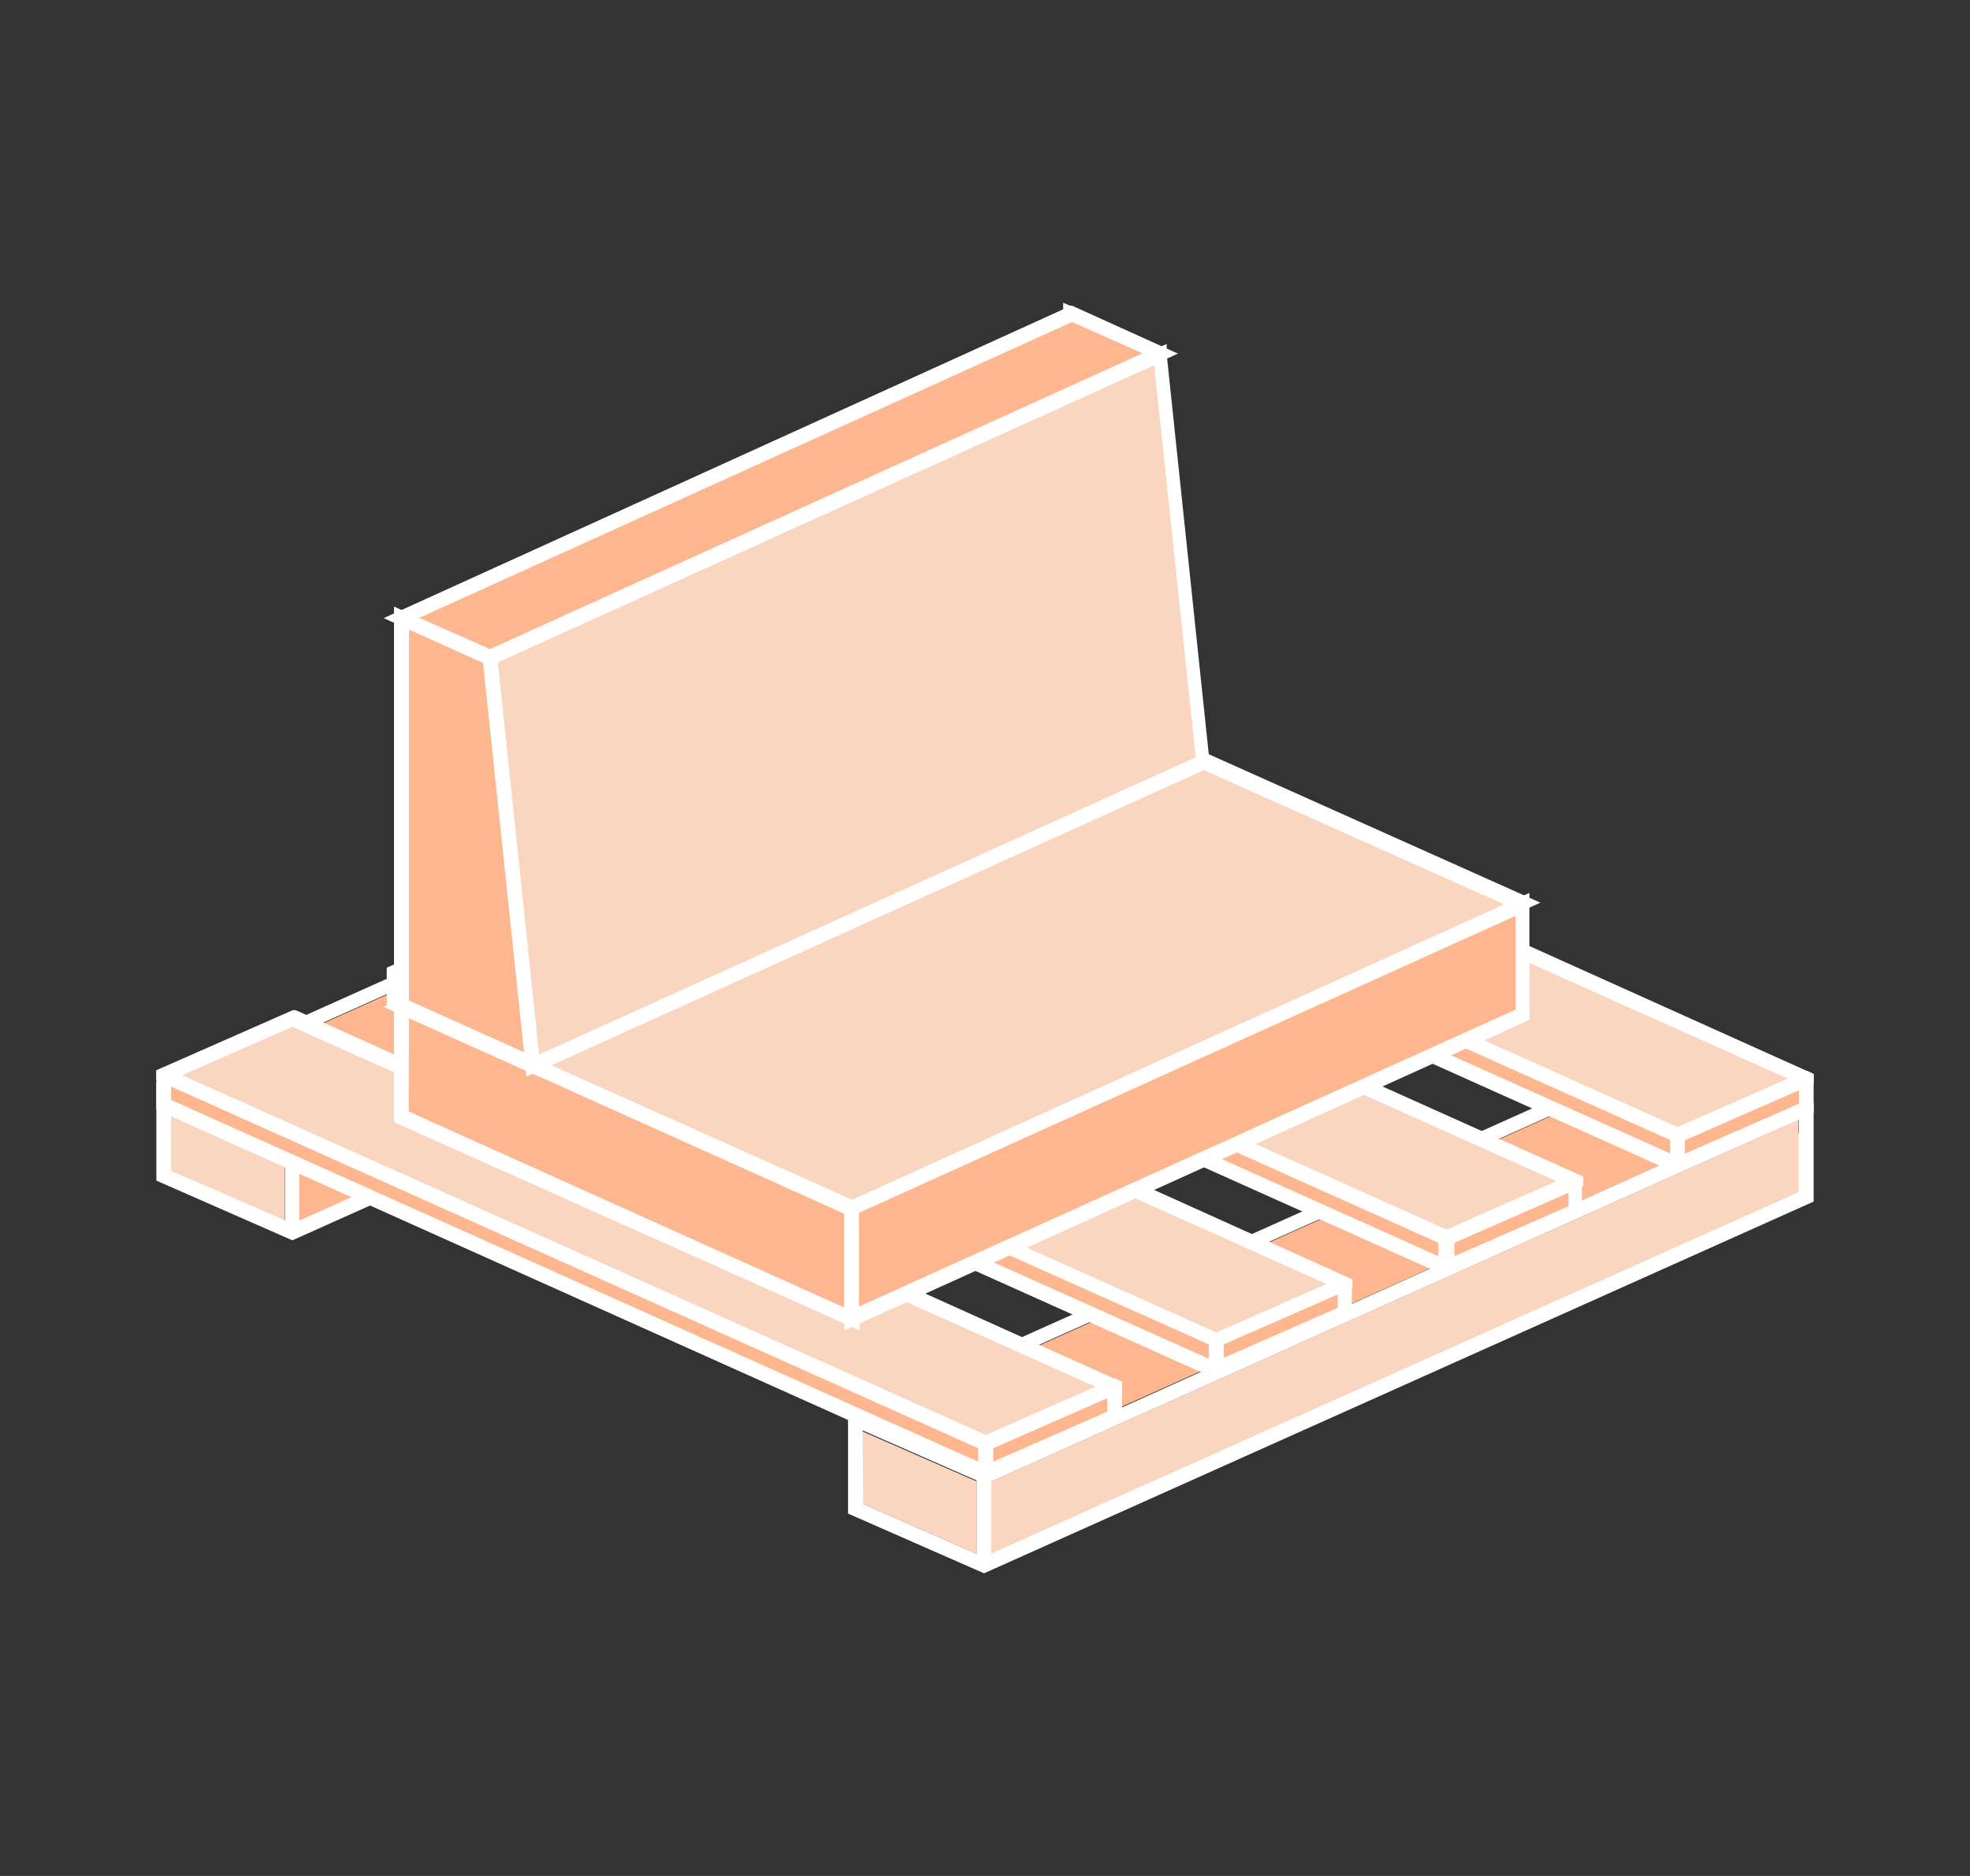
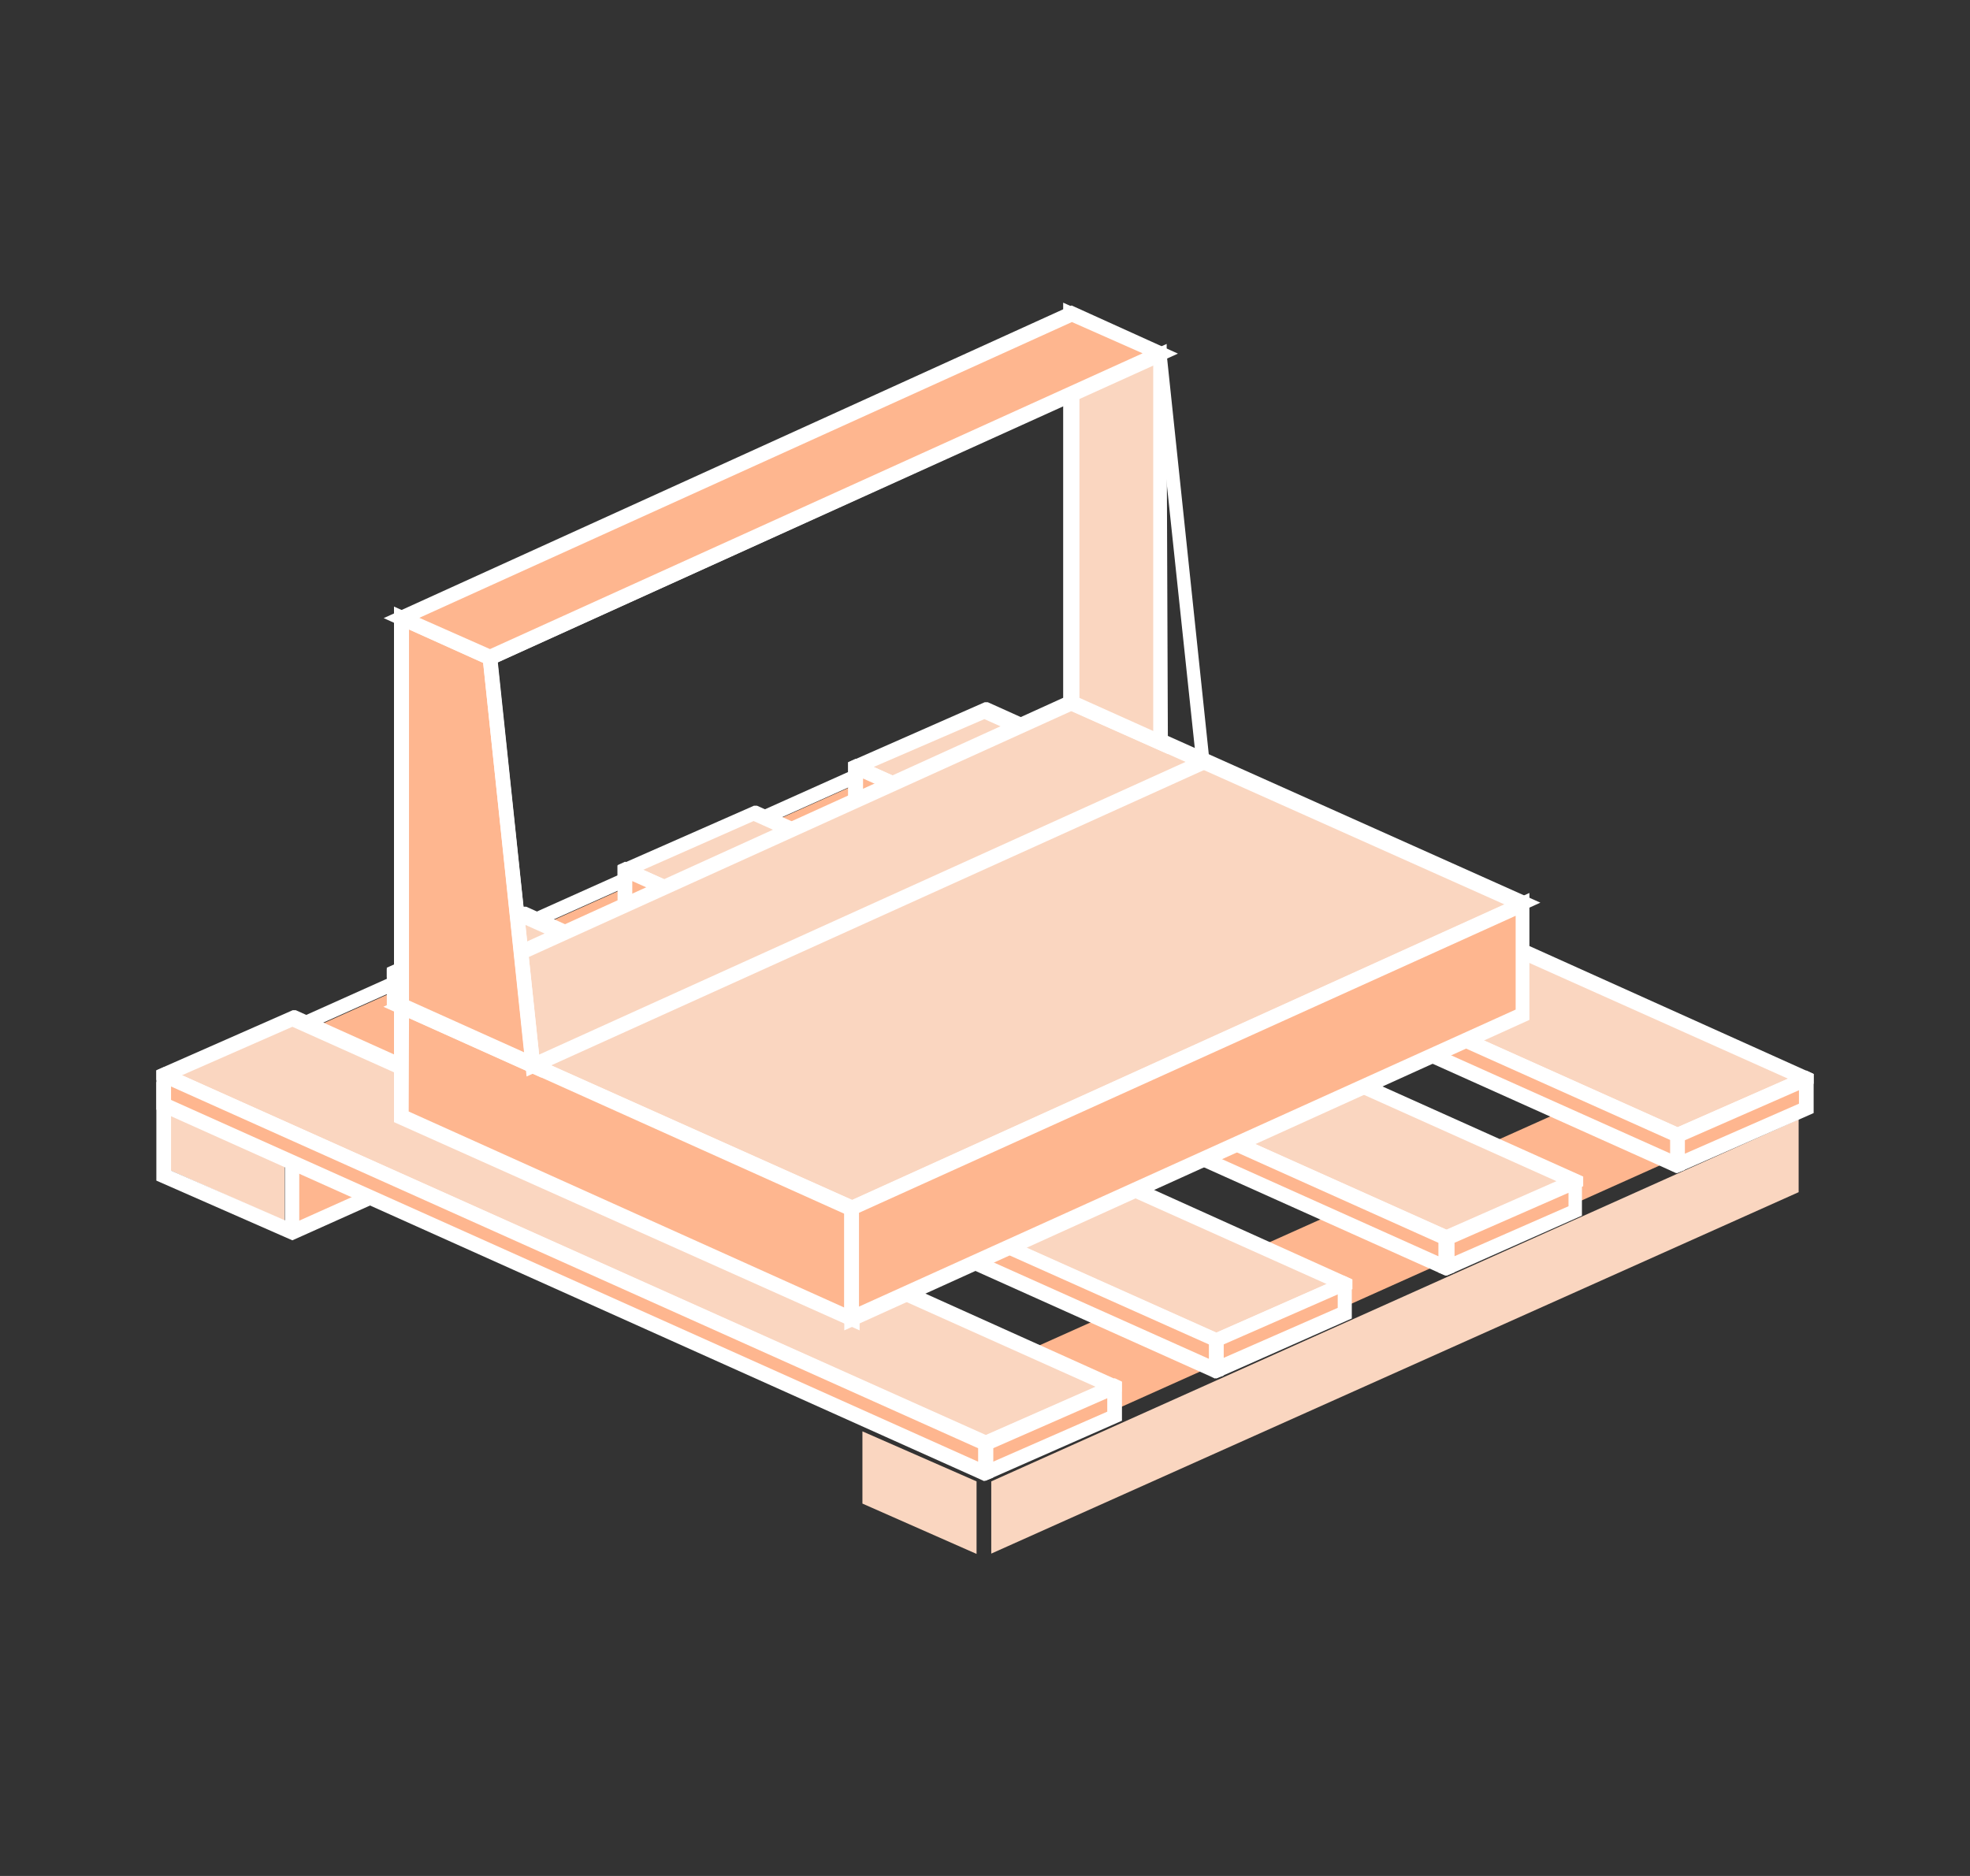
<svg xmlns="http://www.w3.org/2000/svg" id="Capa_1" data-name="Capa 1" viewBox="0 0 63 60">
  <rect x="0" y="0" width="63" height="60" fill="#333333" stroke="none" />
  <defs>
    <style>.cls-1{fill:#feb68f;}.cls-2{fill:#fad6c0;}.cls-3{fill:#fff;}</style>
  </defs>
  <title>Densidades-Usos-Mesa de trabajo 1 copia 76</title>
  <polygon class="cls-1" points="27.93 45.41 31.46 46.97 57.17 35.44 53.63 33.89 27.93 45.41" />
  <polygon class="cls-2" points="27.58 45.78 27.58 48.09 31.23 49.7 31.23 47.38 27.58 45.78" />
-   <path class="cls-3" d="M27.12,45.26v3.15l4.35,1.91L58,38.43V35.29l-4.36-1.92Zm4.59,2.12L57.53,35.8v.44L31.71,47.8Zm-3.77-2,25.7-11.51,3.54,1.55L31.47,47Zm-.35.37,3.64,1.6V49.7L27.6,48.1Z" />
  <polygon class="cls-2" points="31.7 47.38 31.7 49.69 57.52 38.13 57.52 35.8 31.7 47.38" />
  <polygon class="cls-1" points="5.81 34.76 9.34 36.32 35.04 24.79 31.5 23.24 5.81 34.76" />
  <polygon class="cls-2" points="5.46 35.13 5.46 37.44 9.1 39.05 9.1 36.72 5.46 35.13" />
  <path class="cls-3" d="M5,34.61v3.15l4.35,1.91L35.88,27.78V24.64l-4.36-1.92Zm4.59,2.12L35.4,25.15v.44L9.58,37.15Zm-3.77-2,25.7-11.51,3.54,1.55L9.35,36.32Zm-.35.37,3.64,1.6v2.33L5.47,37.44Z" />
  <polygon class="cls-1" points="9.57 36.72 9.57 39.04 35.39 27.48 35.39 25.15 9.57 36.72" />
  <polygon class="cls-2" points="5.23 34.39 31.52 46.17 35.64 44.36 9.35 32.58 5.23 34.39" />
  <path class="cls-3" d="M5.82,34.39,31.52,45.91l3.53-1.55L9.35,32.84Zm25.7,12-.1,0L5,34.54v-.31l4.36-1.92.1,0L35.87,44.2v.31Z" />
  <polygon class="cls-1" points="31.52 46.17 31.52 47.12 35.64 45.3 35.64 44.36 31.52 46.17" />
  <path class="cls-3" d="M31.76,46.32v.43l3.65-1.6v-.43Zm-.47.95V46l4.36-1.92.23.11v1.25l-4.36,1.92Z" />
  <polygon class="cls-1" points="31.52 46.17 31.52 47.12 5.23 35.34 5.23 34.39 31.52 46.17" />
  <path class="cls-3" d="M5.47,35.18,31.28,46.75v-.43L5.47,34.75Zm26,12.19-.24-.11L5,35.49V34.24l.24-.11L31.76,46v1.26Z" />
  <polygon class="cls-2" points="12.61 31.1 38.9 42.88 43.02 41.07 16.73 29.29 12.61 31.1" />
  <path class="cls-3" d="M13.19,31.11,38.9,42.62l3.53-1.55L16.73,29.55Zm25.7,12-.1,0L12.37,31.26v-.31L16.73,29l.1,0L43.25,40.92v.31Z" />
  <polygon class="cls-1" points="38.9 42.88 38.9 43.83 43.02 42.02 43.02 41.07 38.9 42.88" />
  <path class="cls-3" d="M39.13,43v.43l3.65-1.6v-.43Zm-.47.95V42.73L43,40.81l.23.11v1.25L38.9,44.09Z" />
  <polygon class="cls-1" points="38.9 42.88 38.9 43.83 12.61 32.05 12.61 31.1 38.9 42.88" />
  <path class="cls-3" d="M12.85,31.9,38.66,43.46V43L12.85,31.47Zm26,12.19L38.66,44,12.37,32.2V31l.24-.11L39.13,42.73V44Z" />
  <polygon class="cls-2" points="19.98 27.82 46.27 39.6 50.39 37.79 24.1 26.01 19.98 27.82" />
  <path class="cls-3" d="M20.57,27.82,46.27,39.34l3.53-1.55L24.1,26.26Zm25.7,12-.1,0L19.75,28v-.31l4.36-1.92.1,0L50.63,37.63v.31Z" />
  <polygon class="cls-1" points="46.27 39.6 46.27 40.55 50.39 38.73 50.39 37.79 46.27 39.6" />
  <path class="cls-3" d="M46.51,39.75v.43l3.65-1.6v-.43ZM46,40.7V39.44l4.36-1.92.23.11v1.25L46.27,40.8Z" />
  <polygon class="cls-1" points="46.27 39.6 46.27 40.55 19.98 28.76 19.98 27.82 46.27 39.6" />
  <path class="cls-3" d="M20.22,28.61,46,40.18v-.43L20.22,28.18Zm26,12.19L46,40.7,19.75,28.92V27.67l.24-.11L46.51,39.44V40.7Z" />
  <polygon class="cls-2" points="27.36 24.53 53.65 36.31 57.77 34.5 31.48 22.72 27.36 24.53" />
  <path class="cls-3" d="M27.94,24.53,53.65,36.05l3.53-1.55L31.48,23Zm25.7,12-.1,0L27.13,24.69v-.31l4.36-1.92.1,0L58,34.35v.31Z" />
  <polygon class="cls-1" points="53.65 36.31 53.65 37.26 57.77 35.45 57.77 34.5 53.65 36.31" />
  <path class="cls-3" d="M53.88,36.47v.43l3.65-1.6v-.43Zm-.47.95V36.16l4.36-1.92.23.11V35.6l-4.36,1.92Z" />
  <polygon class="cls-1" points="53.65 36.31 53.65 37.26 27.36 25.48 27.36 24.53 53.65 36.31" />
  <path class="cls-3" d="M27.6,25.33,53.41,36.89v-.43L27.6,24.9Zm26,12.19-.24-.11L27.12,25.63V24.38l.24-.11L53.88,36.16v1.26Z" />
  <polygon class="cls-2" points="12.84 32.19 34.27 22.48 48.69 28.93 27.26 38.64 12.84 32.19" />
  <path class="cls-3" d="M27.26,38.9l-.1,0L12.26,32.2l22-10,.1,0,14.9,6.67ZM13.42,32.19l13.84,6.19,20.86-9.45L34.27,22.74Z" />
  <polygon class="cls-1" points="12.84 35.74 27.26 42.19 27.26 38.64 12.84 32.19 12.84 35.74" />
  <path class="cls-3" d="M27.49,42.55,12.6,35.89V31.83l14.89,6.66Zm-14.42-7L27,41.82v-3L13.08,32.56Z" />
  <polygon class="cls-1" points="48.69 32.47 27.26 42.19 27.26 38.64 48.69 28.93 48.69 32.47" />
  <path class="cls-3" d="M27,42.55V38.49l21.91-9.93v4.06Zm.47-3.76v3l21-9.5v-3Z" />
  <polygon class="cls-1" points="15.67 21.04 17.04 34.08 12.84 32.19 12.84 19.76 15.67 21.04" />
  <path class="cls-3" d="M17.32,34.47,12.6,32.35V19.4l3.29,1.48V21ZM13.08,32l3.69,1.66L15.45,21.2l-2.37-1.07Z" />
  <polygon class="cls-2" points="37.11 11.32 37.11 23.75 34.28 22.48 34.28 10.05 37.11 11.32" />
  <path class="cls-3" d="M37.35,24.12,34,22.63V9.68l3.3,1.49Zm-2.83-1.8,2.36,1.06V11.48l-2.36-1.06Z" />
-   <polygon class="cls-2" points="15.67 21.04 37.11 11.32 38.48 24.36 17.04 34.08 15.67 21.04" />
  <path class="cls-3" d="M16.84,34.43,15.42,20.89,37.31,11l0,.33,1.39,13.21Zm-.92-13.25,1.32,12.55,21-9.51L36.91,11.68Z" />
  <polygon class="cls-1" points="12.84 19.76 34.28 10.05 37.11 11.32 15.67 21.04 12.84 19.76" />
  <path class="cls-3" d="M15.67,21.3l-3.4-1.53,22-10,3.4,1.54Zm-2.26-1.54,2.26,1,20.87-9.46-2.26-1Z" />
</svg>